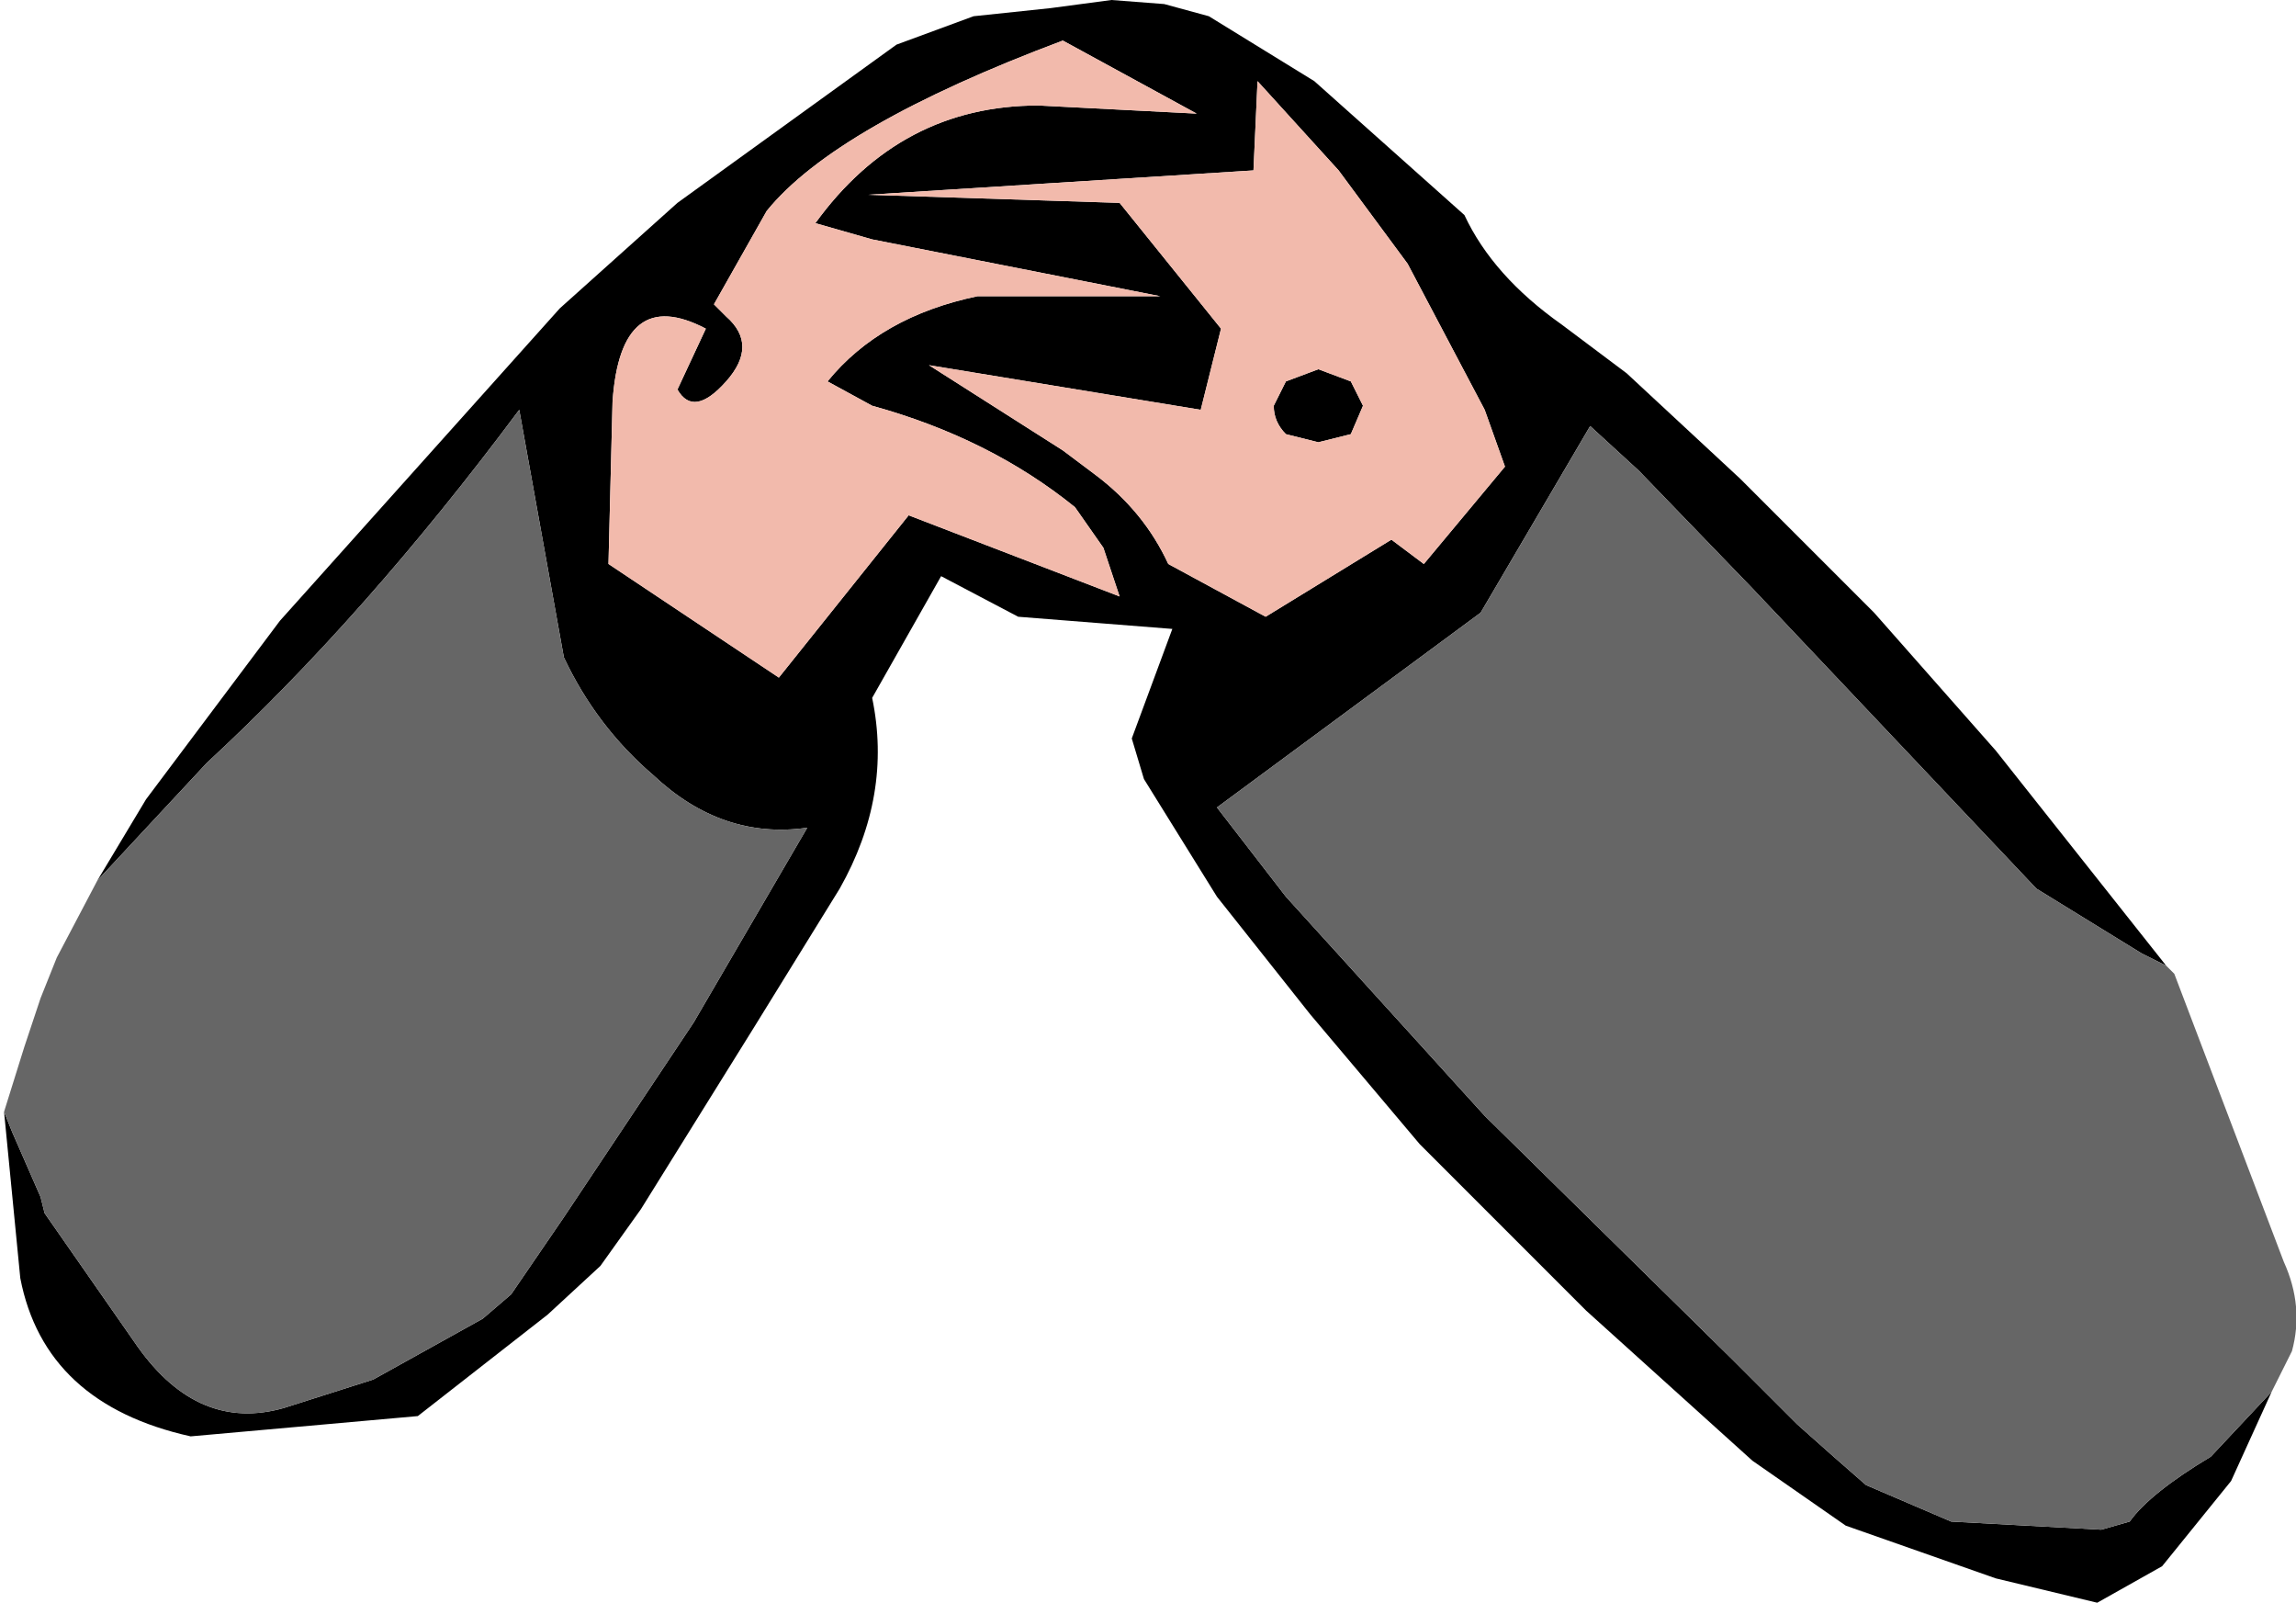
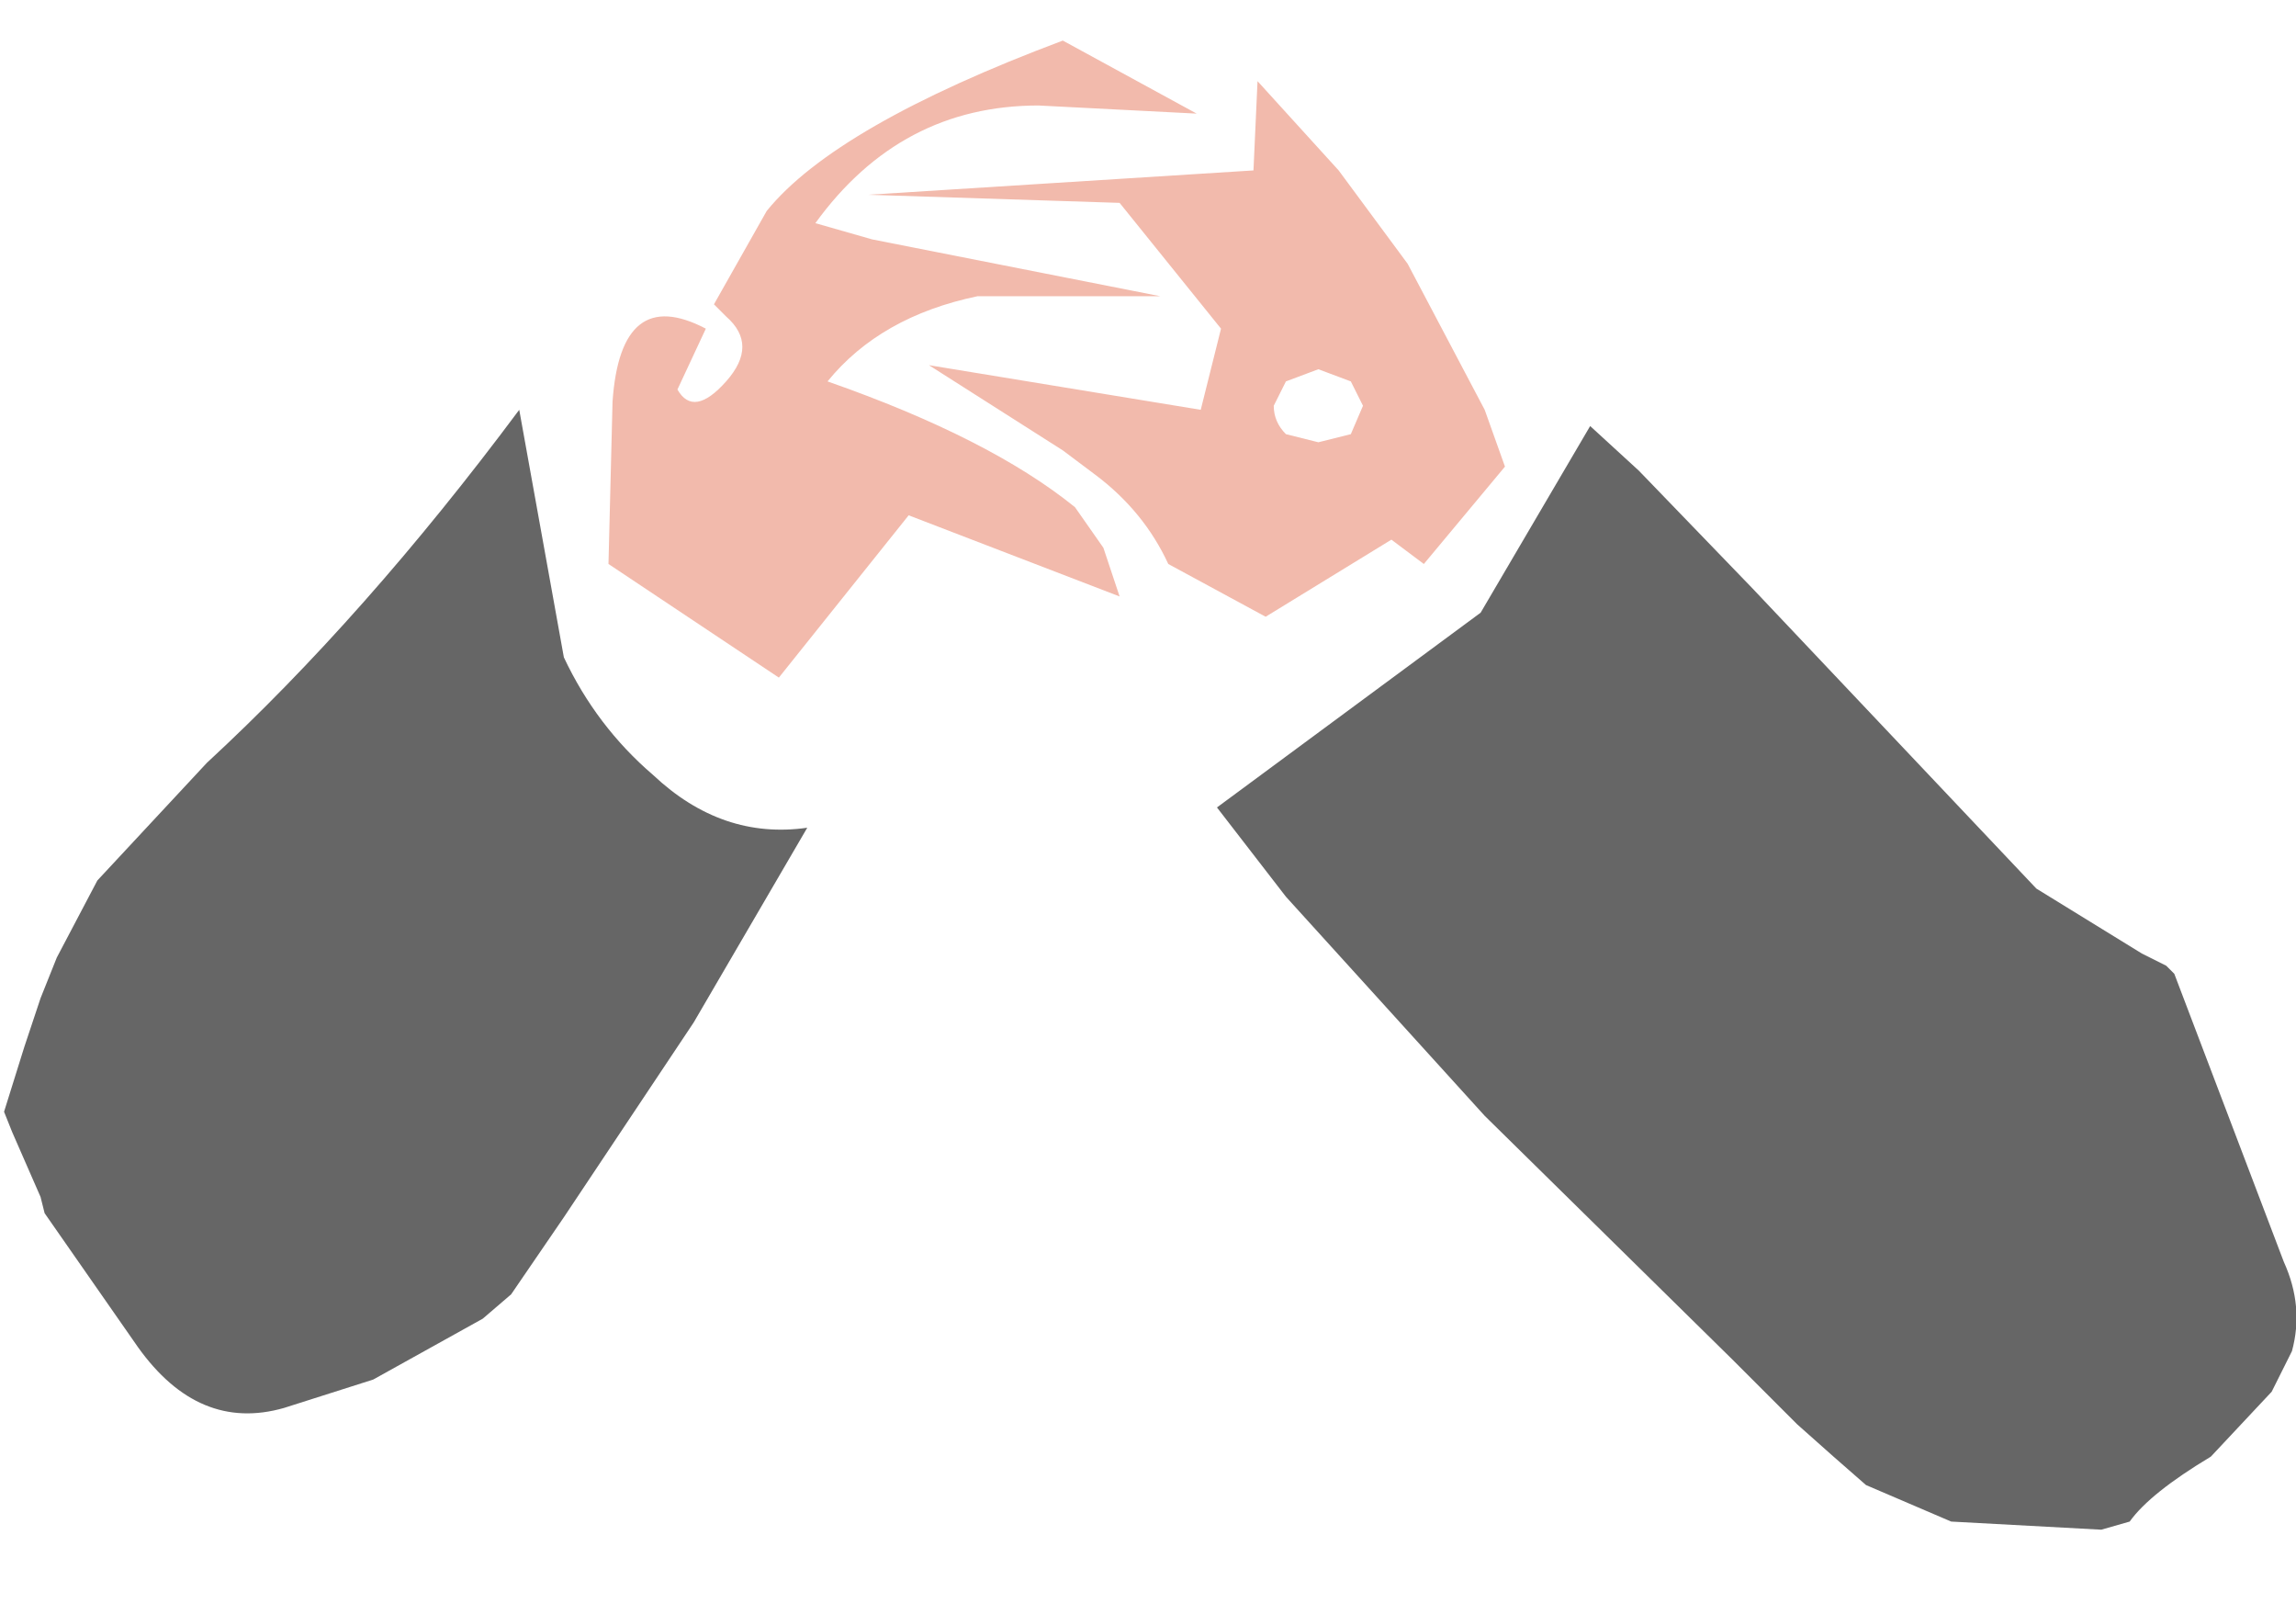
<svg xmlns="http://www.w3.org/2000/svg" height="19.75px" width="28.3px">
  <g transform="matrix(1.0, 0.0, 0.0, 1.0, 14.1, 9.45)">
-     <path d="M2.4 -7.35 L1.4 -8.45 1.35 -7.35 -3.4 -7.05 -0.3 -6.95 0.95 -5.4 0.7 -4.4 -2.65 -4.95 -1.0 -3.9 -0.6 -3.6 Q0.0 -3.15 0.3 -2.5 L1.5 -1.85 3.05 -2.8 3.45 -2.5 4.45 -3.7 4.2 -4.4 3.25 -6.2 2.4 -7.35 M-12.9 1.4 L-12.3 0.4 -10.65 -1.8 -7.2 -5.65 -5.75 -6.95 -3.05 -8.9 -2.1 -9.25 -1.15 -9.35 -0.4 -9.45 0.25 -9.4 0.8 -9.25 2.1 -8.45 3.95 -6.8 Q4.3 -6.05 5.15 -5.45 L5.95 -4.85 7.35 -3.55 9.0 -1.9 10.5 -0.2 12.6 2.45 12.3 2.3 11.0 1.5 7.5 -2.2 6.1 -3.65 5.5 -4.2 4.15 -1.9 0.9 0.5 1.75 1.6 4.2 4.3 7.25 7.3 8.05 8.1 8.5 8.5 8.9 8.85 9.95 9.3 11.8 9.4 12.15 9.3 Q12.4 8.95 13.15 8.5 L13.9 7.7 13.4 8.8 12.55 9.85 11.75 10.3 10.5 10.0 8.65 9.35 7.5 8.55 5.45 6.7 3.4 4.65 2.05 3.05 0.9 1.6 0.0 0.15 -0.15 -0.35 0.35 -1.7 -1.55 -1.85 -2.5 -2.35 -3.35 -0.85 Q-3.1 0.35 -3.75 1.5 L-4.8 3.2 -6.2 5.45 -6.7 6.15 -7.35 6.75 -8.95 8.0 -11.75 8.25 Q-13.55 7.85 -13.85 6.3 L-14.05 4.25 -13.95 4.5 -13.6 5.3 -13.55 5.5 -12.4 7.15 Q-11.65 8.2 -10.6 7.9 L-9.5 7.55 -8.15 6.8 -7.8 6.5 -7.15 5.55 -5.55 3.15 -4.15 0.75 Q-5.2 0.9 -6.05 0.1 -6.75 -0.5 -7.15 -1.35 L-7.7 -4.4 Q-9.6 -1.85 -11.55 -0.05 L-12.9 1.4 M-3.35 -6.5 L-4.05 -6.7 Q-3.0 -8.15 -1.3 -8.15 L0.65 -8.05 -1.0 -8.95 Q-3.8 -7.9 -4.65 -6.85 L-5.3 -5.7 -5.15 -5.55 Q-4.75 -5.2 -5.15 -4.75 -5.55 -4.3 -5.75 -4.65 L-5.4 -5.4 Q-6.45 -5.95 -6.55 -4.5 L-6.6 -2.5 -4.5 -1.1 -2.9 -3.1 -0.3 -2.1 -0.5 -2.7 -0.85 -3.2 Q-1.9 -4.05 -3.35 -4.45 L-3.9 -4.75 Q-3.25 -5.55 -2.05 -5.8 L0.2 -5.8 -3.35 -6.5 M2.7 -4.45 L2.55 -4.1 2.15 -4.0 1.75 -4.1 Q1.6 -4.25 1.6 -4.45 L1.75 -4.75 2.15 -4.9 2.55 -4.75 2.7 -4.45" fill="#000000" fill-rule="evenodd" stroke="none" />
-     <path d="M2.4 -7.35 L3.25 -6.2 4.2 -4.4 4.45 -3.7 3.45 -2.5 3.05 -2.8 1.5 -1.85 0.3 -2.5 Q0.0 -3.15 -0.6 -3.6 L-1.0 -3.9 -2.65 -4.95 0.7 -4.4 0.95 -5.4 -0.3 -6.95 -3.4 -7.05 1.35 -7.35 1.4 -8.45 2.4 -7.35 M2.7 -4.45 L2.55 -4.75 2.15 -4.9 1.75 -4.75 1.6 -4.45 Q1.6 -4.25 1.75 -4.1 L2.15 -4.0 2.55 -4.1 2.7 -4.45 M-3.35 -6.5 L0.2 -5.8 -2.05 -5.8 Q-3.25 -5.55 -3.9 -4.75 L-3.35 -4.45 Q-1.9 -4.05 -0.85 -3.2 L-0.5 -2.7 -0.3 -2.1 -2.9 -3.1 -4.5 -1.1 -6.6 -2.5 -6.55 -4.5 Q-6.45 -5.95 -5.4 -5.4 L-5.75 -4.65 Q-5.55 -4.3 -5.15 -4.75 -4.75 -5.2 -5.15 -5.55 L-5.3 -5.7 -4.65 -6.85 Q-3.8 -7.9 -1.0 -8.95 L0.65 -8.05 -1.3 -8.15 Q-3.0 -8.15 -4.05 -6.7 L-3.35 -6.5" fill="#f2baac" fill-rule="evenodd" stroke="none" />
+     <path d="M2.4 -7.35 L3.25 -6.2 4.2 -4.4 4.45 -3.7 3.45 -2.5 3.05 -2.8 1.5 -1.85 0.3 -2.5 Q0.0 -3.15 -0.6 -3.6 L-1.0 -3.9 -2.65 -4.95 0.7 -4.4 0.95 -5.4 -0.3 -6.95 -3.4 -7.05 1.35 -7.35 1.4 -8.45 2.4 -7.35 M2.7 -4.45 L2.55 -4.75 2.15 -4.9 1.75 -4.75 1.6 -4.45 Q1.6 -4.25 1.75 -4.1 L2.15 -4.0 2.55 -4.1 2.7 -4.45 M-3.35 -6.5 L0.2 -5.8 -2.05 -5.8 Q-3.25 -5.55 -3.9 -4.75 Q-1.9 -4.05 -0.85 -3.2 L-0.5 -2.7 -0.3 -2.1 -2.9 -3.1 -4.5 -1.1 -6.6 -2.5 -6.55 -4.5 Q-6.45 -5.95 -5.4 -5.4 L-5.75 -4.65 Q-5.55 -4.3 -5.15 -4.75 -4.75 -5.2 -5.15 -5.55 L-5.3 -5.7 -4.65 -6.85 Q-3.8 -7.9 -1.0 -8.95 L0.65 -8.05 -1.3 -8.15 Q-3.0 -8.15 -4.05 -6.7 L-3.35 -6.5" fill="#f2baac" fill-rule="evenodd" stroke="none" />
    <path d="M-12.9 1.4 L-11.55 -0.05 Q-9.6 -1.85 -7.7 -4.4 L-7.15 -1.35 Q-6.75 -0.5 -6.05 0.1 -5.2 0.9 -4.15 0.75 L-5.55 3.15 -7.15 5.55 -7.8 6.5 -8.15 6.8 -9.5 7.55 -10.6 7.9 Q-11.65 8.2 -12.4 7.15 L-13.55 5.5 -13.6 5.3 -13.95 4.5 -14.05 4.25 -13.8 3.45 -13.6 2.85 -13.4 2.35 -12.9 1.4 M13.9 7.7 L13.15 8.5 Q12.4 8.95 12.15 9.3 L11.8 9.4 9.95 9.3 8.9 8.85 8.5 8.5 8.05 8.1 7.25 7.3 4.2 4.3 1.75 1.6 0.9 0.5 4.15 -1.9 5.5 -4.2 6.1 -3.65 7.5 -2.2 11.0 1.5 12.3 2.3 12.6 2.45 12.7 2.55 14.05 6.1 Q14.3 6.65 14.15 7.2 L13.9 7.7" fill="#666666" fill-rule="evenodd" stroke="none" />
  </g>
</svg>